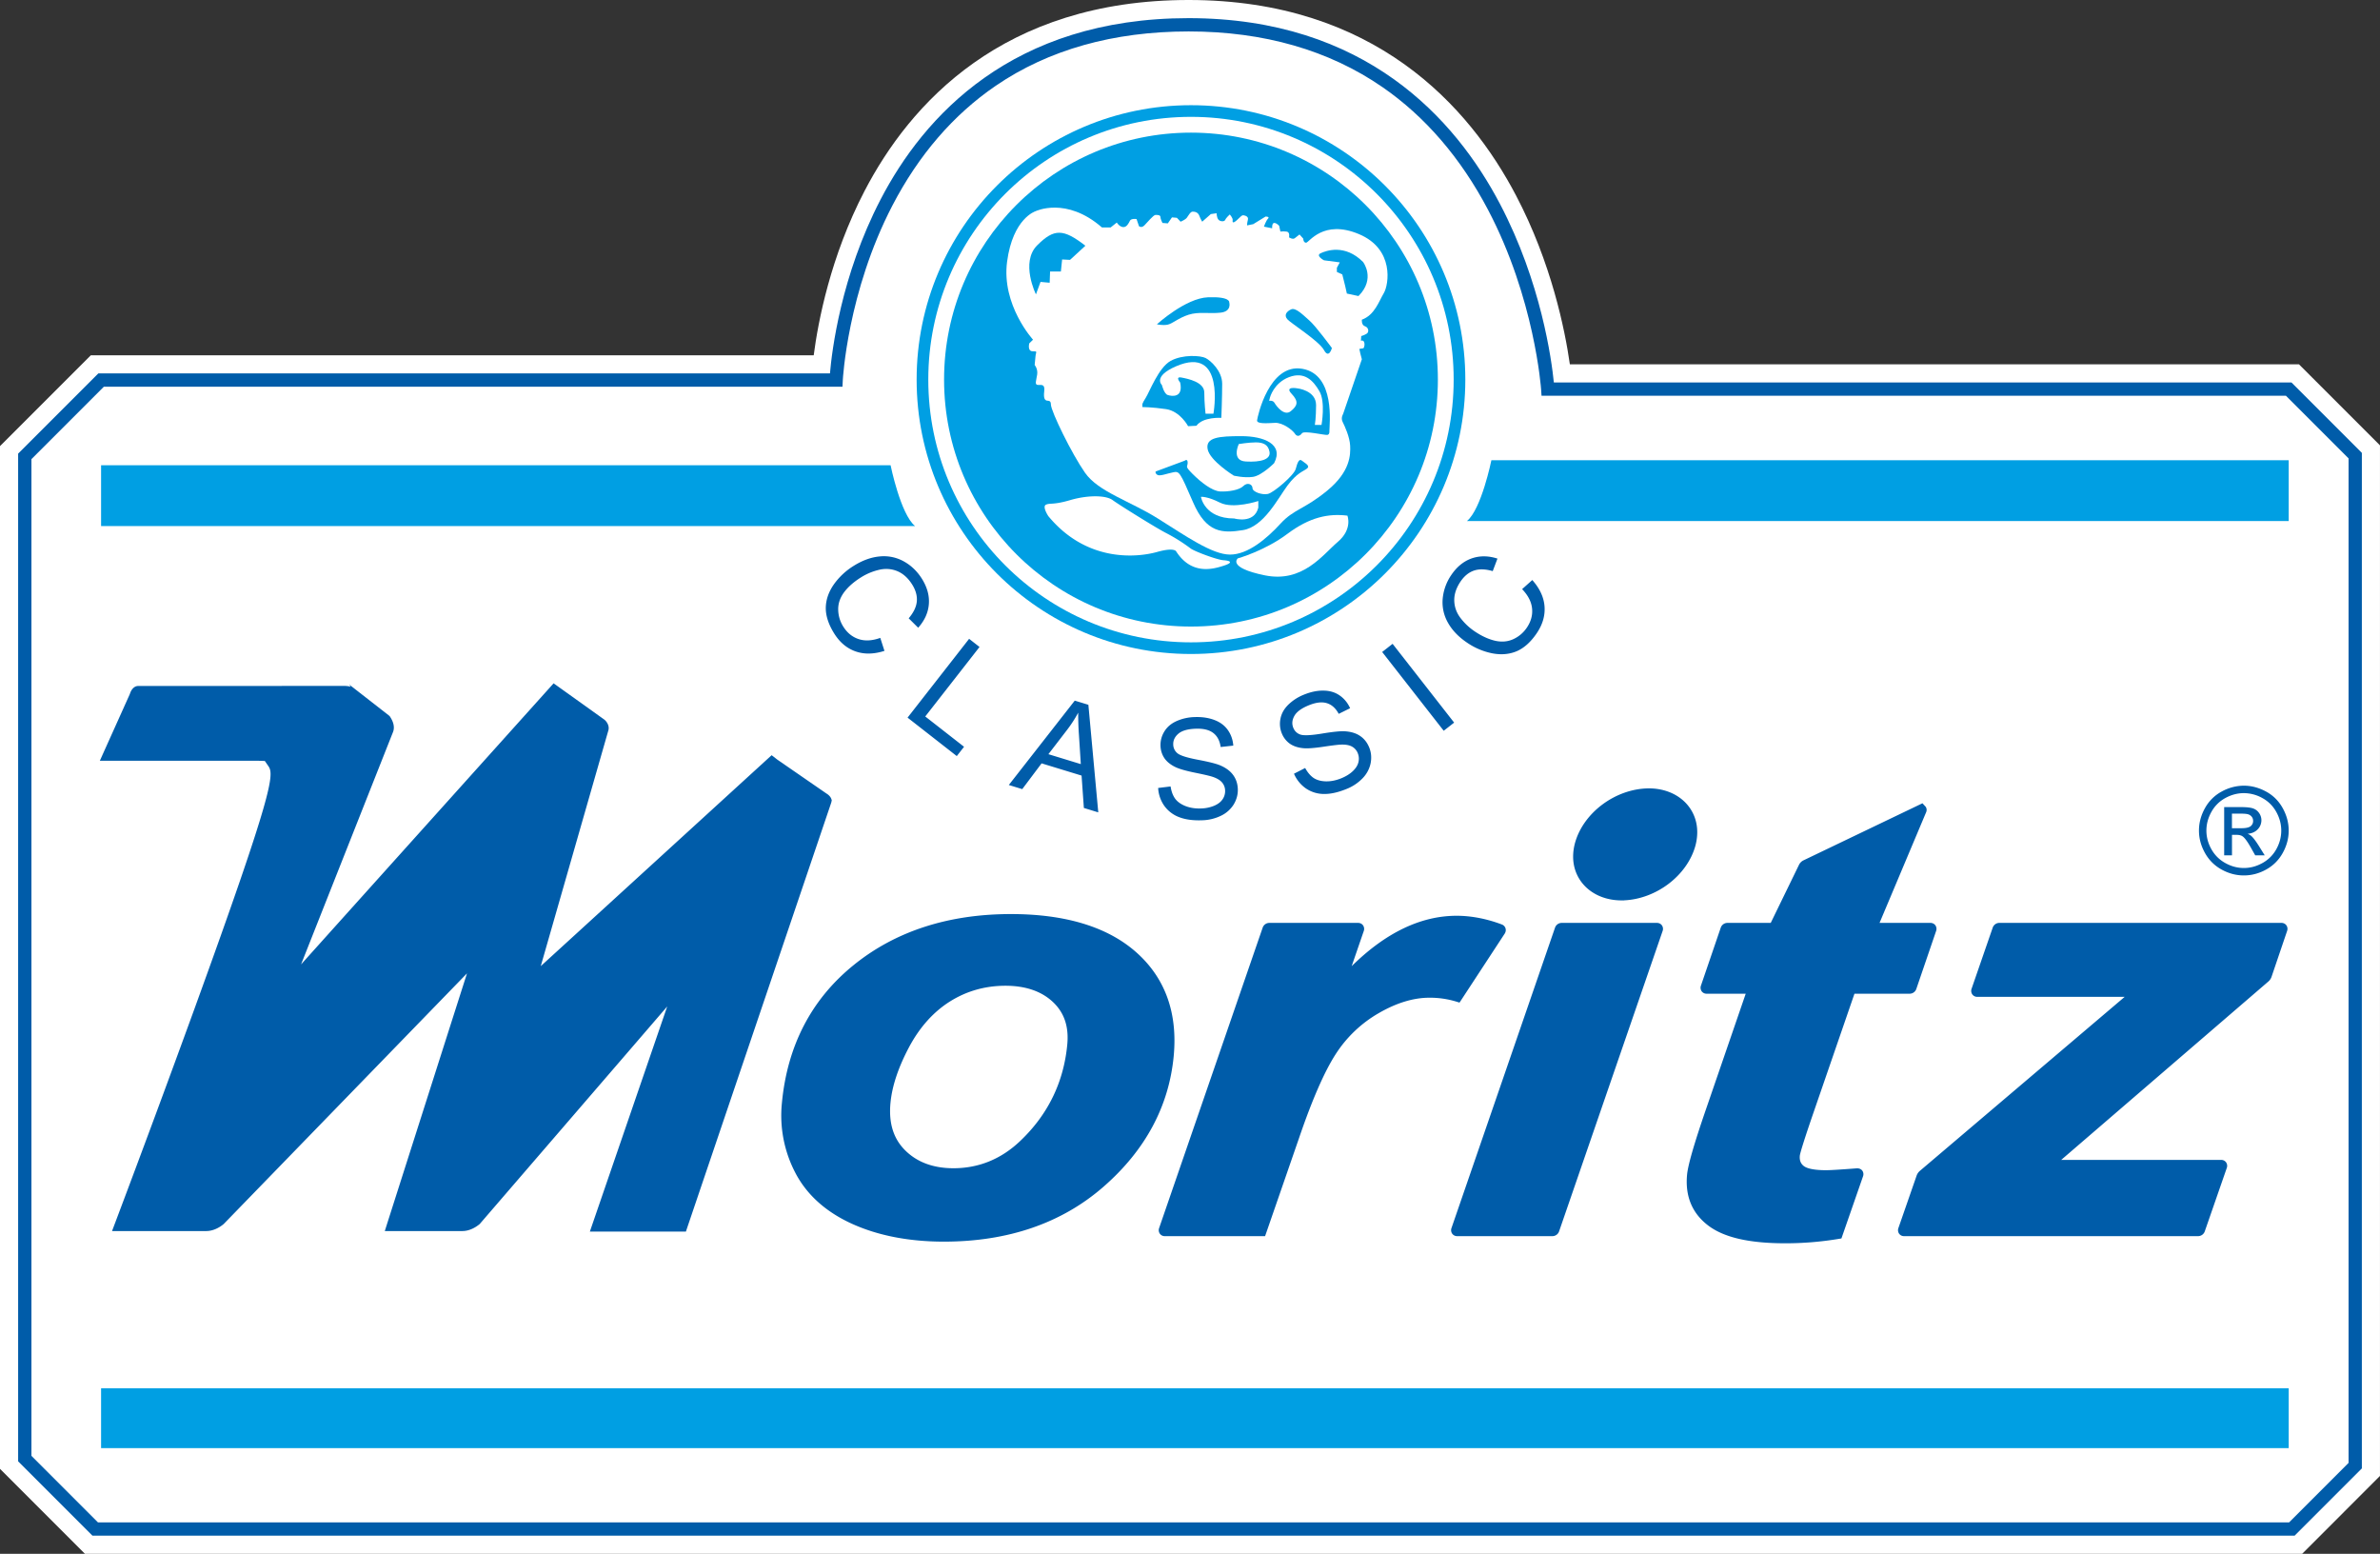
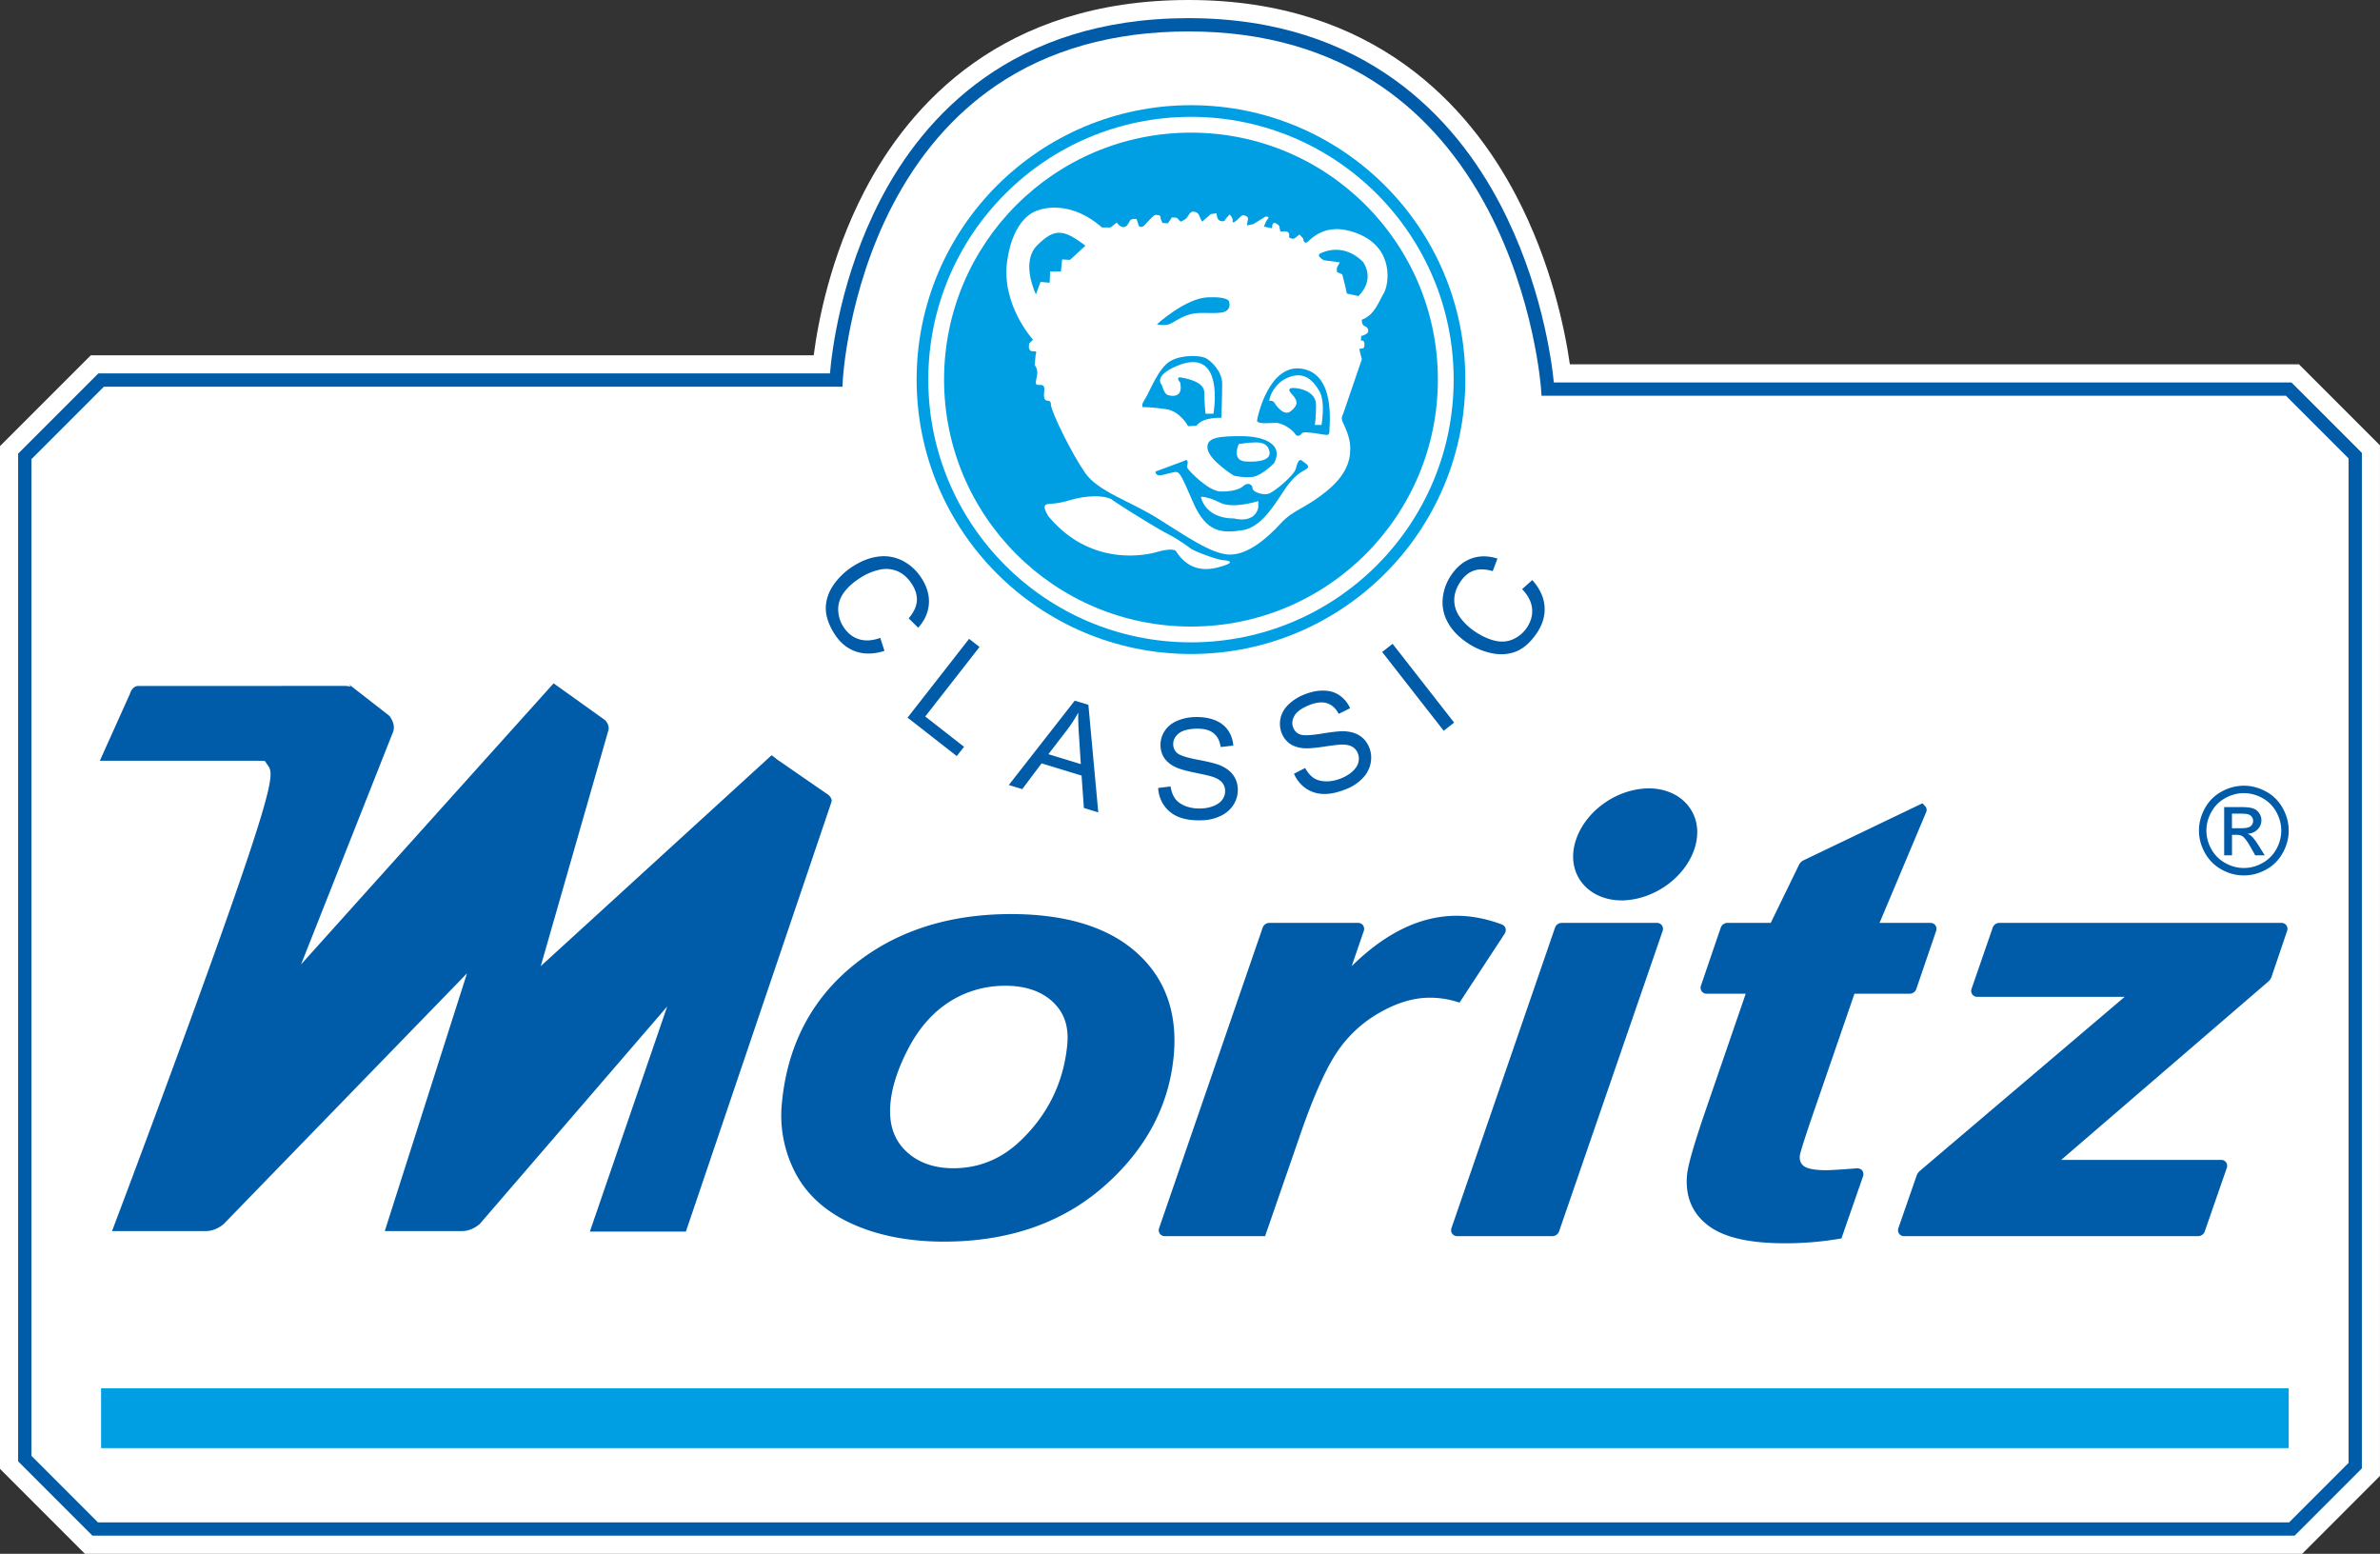
<svg xmlns="http://www.w3.org/2000/svg" width="163" height="106.395" viewBox="0 0 163 106.395">
  <rect x="0" y="0" width="163" height="106.395" fill="#333333" stroke="none" />
  <path fill-rule="evenodd" clip-rule="evenodd" fill="#FFF" d="M106.002 26.643h50.746l4.556 4.556v69.159l-4.34 4.34H6.521l-4.824-4.824V31.25l5.226-5.226h50.343S58.419 1.697 81.407 1.697c22.987 0 24.595 24.946 24.595 24.946z" />
  <path fill="#FFF" d="M157.667 106.395H5.818L0 100.576V30.547l6.22-6.219h49.509c.3-2.31 1.147-6.761 3.481-11.25C62.312 7.112 68.681 0 81.407 0c12.722 0 19.214 7.276 22.42 13.381 2.432 4.632 3.355 9.223 3.689 11.564h49.934l5.549 5.55v70.565l-5.332 5.335zM7.224 103H156.26l3.346-3.346V31.901l-3.562-3.562H104.41l-.102-1.588c-.004-.059-.436-6.037-3.536-11.886-4.034-7.61-10.55-11.47-19.365-11.47-8.81 0-15.248 3.753-19.135 11.154-2.985 5.685-3.308 11.5-3.311 11.559l-.081 1.612-1.614.002H7.626l-4.231 4.231V99.17L7.224 103z" />
  <circle fill="#009FE3" cx="81.567" cy="25.992" r="18.789" />
  <circle fill="#FFF" cx="81.567" cy="25.992" r="17.991" />
  <circle fill="#009FE3" cx="81.567" cy="25.992" r="16.91" />
  <path fill-rule="evenodd" clip-rule="evenodd" fill="#FFF" d="M70.75 23.26s-2.171-2.369-1.777-5.343c.395-2.975 1.945-3.453 1.945-3.453s2.1-1.03 4.553 1.112h.592l.423-.338s.169.282.423.311c.254.027.395-.268.479-.437.084-.17.451-.113.451-.113l.169.493s.169.141.366-.057.621-.718.762-.718c.141 0 .338 0 .338.141s.141.408.141.408l.367.028.282-.409.338.029.254.267s.31-.126.423-.267c.113-.142.239-.424.408-.424.169 0 .366.057.451.282.084.226.197.408.197.408l.592-.521.395-.057s0 .268.113.423c.113.154.422.169.479.028.056-.141.31-.367.31-.367s.225.24.197.396c-.028.154.028.226.282 0s.338-.366.479-.339c.141.028.339.1.282.311-.056.211-.056.38-.056.38l.422-.085.846-.521s.31 0 .169.141c-.141.142-.282.55-.282.55l.564.112s-.028-.366.141-.366c.169 0 .338.197.338.197l.085.395s.169-.028.422 0c.254.028.169.395.169.395s.254.17.395.057c.141-.112.324-.254.324-.254l.254.282s0 .282.197.282c.198 0 1.167-1.616 3.614-.591 2.449 1.024 2.05 3.473 1.708 4.042s-.623 1.498-1.504 1.82c0 0-.043.365.215.451s.279.391.129.498c-.15.106-.387.172-.387.172l-.022.322s.194-.086.236.15c.043.235-.064.364-.064.364l-.279.044.064.301.107.408-1.286 3.753s-.17.256-.028.541.484 1.024.513 1.623c.028.598.028 1.765-1.566 3.074s-2.277 1.252-3.217 2.277c-.94 1.024-2.221 2.106-3.444 2.106-1.225 0-3.046-1.281-4.954-2.477s-4.071-1.822-4.982-3.132-2.306-4.156-2.334-4.669c0 0 .029-.256-.199-.256s-.313-.171-.256-.655c.057-.483-.17-.427-.427-.427-.256 0-.114-.312-.057-.711.057-.398-.171-.655-.171-.655l.057-.598c.029-.312.171-.342-.199-.342s-.228-.541-.228-.541l.259-.251z" />
  <path fill-rule="evenodd" clip-rule="evenodd" fill="#009FE3" d="M78.237 27.7s-.028-.057.228-.455.882-2.078 1.708-2.533c.826-.456 2.05-.37 2.392-.199.341.17 1.139.883 1.139 1.765s-.057 2.334-.057 2.334-1.252-.085-1.708.541l-.569.029s-.541-1.025-1.509-1.168c-.968-.142-1.623-.142-1.623-.142V27.7z" />
  <path fill="#005CA9" d="M157.152 105.152H6.332l-5.09-5.091v-69l5.492-5.492h50.108c.128-1.513.747-6.678 3.47-11.918C63.256 7.99 69.305 1.243 81.407 1.243c12.102 0 18.274 6.914 21.32 12.716 2.831 5.39 3.54 10.702 3.692 12.228h50.516l4.823 4.823v69.536l-4.606 4.606zm-150.443-.91h150.065l4.073-4.074V31.387l-4.289-4.289h-50.983l-.028-.426c-.004-.062-.438-6.235-3.64-12.316-1.869-3.548-4.302-6.373-7.233-8.396-3.661-2.525-8.125-3.807-13.268-3.807-5.15 0-9.596 1.252-13.213 3.722-2.893 1.975-5.273 4.732-7.074 8.196-3.08 5.925-3.396 11.915-3.399 11.975l-.021.435H7.111l-4.958 4.958v68.246l4.556 4.557z" />
-   <path fill-rule="evenodd" clip-rule="evenodd" fill="#009FE3" d="M6.923 31.855h54.071s.679 3.35 1.675 4.164H6.923v-4.164zM156.748 31.514h-54.607s-.679 3.35-1.675 4.164h56.282v-4.164z" />
  <path fill="#009FE3" d="M6.923 95.058h149.825v4.099H6.923" />
  <circle fill="#FFF" cx="152.945" cy="56.625" r="2.815" />
  <path fill-rule="evenodd" clip-rule="evenodd" fill="#005CA9" d="M60.288 43.677l.286.89c-.731.233-1.395.244-1.99.032-.591-.211-1.075-.619-1.453-1.224-.391-.626-.583-1.215-.575-1.767.012-.551.195-1.08.549-1.588a4.67 4.67 0 0 1 1.366-1.277c.604-.378 1.203-.593 1.795-.644a2.81 2.81 0 0 1 1.643.346c.502.28.913.678 1.233 1.189.363.581.52 1.162.472 1.743s-.292 1.116-.73 1.606l-.65-.645c.338-.398.523-.786.557-1.163.032-.376-.073-.759-.315-1.146-.279-.446-.62-.753-1.021-.921-.4-.164-.82-.194-1.257-.09a4.03 4.03 0 0 0-1.227.514c-.494.308-.881.648-1.162 1.022-.276.375-.411.771-.403 1.188.008.417.122.803.343 1.157.269.43.621.717 1.055.86.434.145.929.117 1.484-.082zM62.157 49.138l4.215-5.396.713.558-3.717 4.759 2.657 2.075-.498.637zM69.091 53.751l4.516-5.777.933.285.678 7.366-.987-.302-.157-2.217-2.738-.837-1.325 1.764-.92-.282zm2.711-2.11l2.22.679-.129-2.022a18.75 18.75 0 0 1-.049-1.5 8.792 8.792 0 0 1-.735 1.143l-1.307 1.7zM79.319 53.954l.852-.104c.052.342.155.619.31.835.157.213.393.382.709.508.316.123.668.178 1.057.164a2.5 2.5 0 0 0 .91-.186c.261-.112.452-.259.573-.44a.976.976 0 0 0 .175-.596.885.885 0 0 0-.206-.554c-.131-.157-.34-.284-.63-.384-.187-.065-.596-.161-1.23-.289-.634-.13-1.079-.258-1.336-.383-.333-.16-.584-.363-.755-.609a1.59 1.59 0 0 1-.268-.846 1.738 1.738 0 0 1 .26-.977c.186-.309.464-.548.835-.716a3.254 3.254 0 0 1 1.248-.277c.507-.018.957.05 1.348.2.395.148.702.378.921.688.219.311.344.666.373 1.066l-.865.096c-.062-.431-.231-.752-.51-.963-.275-.212-.676-.309-1.202-.29-.547.019-.944.135-1.188.345-.242.208-.358.454-.348.736a.778.778 0 0 0 .287.598c.18.153.64.301 1.38.442.743.14 1.253.267 1.532.382.404.17.707.393.906.669.199.273.306.594.318.961.013.363-.079.712-.276 1.043a2.08 2.08 0 0 1-.875.782 3.137 3.137 0 0 1-1.307.312c-.619.021-1.142-.051-1.568-.217a2.201 2.201 0 0 1-1.013-.778 2.327 2.327 0 0 1-.417-1.218zM88.622 52.978l.765-.391c.166.303.358.529.576.68.22.146.5.225.84.234.339.008.688-.062 1.05-.207.32-.13.584-.292.791-.486.207-.194.336-.397.388-.609a.985.985 0 0 0-.039-.62.88.88 0 0 0-.383-.449c-.176-.104-.418-.151-.724-.146-.197.002-.615.052-1.255.148-.64.095-1.102.127-1.386.097-.367-.036-.673-.141-.917-.313a1.602 1.602 0 0 1-.542-.703 1.733 1.733 0 0 1-.089-1.007c.069-.354.249-.673.54-.958a3.26 3.26 0 0 1 1.077-.688c.471-.19.916-.281 1.335-.272.422.004.788.114 1.101.331.312.216.551.508.716.874l-.781.386c-.205-.384-.475-.627-.809-.73-.331-.104-.741-.059-1.229.139-.508.205-.841.449-.999.73-.156.278-.181.549-.075.812.093.229.25.382.475.463.221.082.704.063 1.448-.056.746-.124 1.269-.179 1.57-.166.438.021.798.127 1.081.319.281.188.49.453.628.793.137.338.169.696.097 1.074a2.074 2.074 0 0 1-.554 1.035 3.109 3.109 0 0 1-1.122.74c-.574.232-1.09.344-1.547.333a2.207 2.207 0 0 1-1.218-.384 2.348 2.348 0 0 1-.809-1.003zM95.375 44.084l4.215 5.395-.714.558-4.215-5.394zM104.246 40.34l.696-.623c.511.573.791 1.175.839 1.805.047.626-.128 1.234-.526 1.825-.413.612-.873 1.026-1.38 1.244-.508.213-1.066.261-1.674.144a4.669 4.669 0 0 1-1.723-.729c-.591-.398-1.03-.858-1.318-1.379a2.81 2.81 0 0 1-.353-1.641 3.413 3.413 0 0 1 .585-1.61c.383-.567.85-.947 1.4-1.141.55-.191 1.139-.188 1.765.014l-.324.857c-.502-.146-.932-.158-1.289-.035-.357.123-.663.374-.92.754-.294.437-.436.872-.425 1.308.012.433.155.827.429 1.185.271.355.593.659.968.912.482.325.952.54 1.407.645.455.1.871.062 1.25-.115a2.22 2.22 0 0 0 .917-.784c.284-.42.403-.858.357-1.313-.046-.457-.273-.897-.681-1.323z" />
  <g>
    <path fill-rule="evenodd" clip-rule="evenodd" fill="#FFF" d="M71.64 34.555c.282-.126.492.031 1.663-.313s2.425-.345 2.896 0c.47.345 3.043 1.944 3.67 2.259a11.91 11.91 0 0 1 1.662 1.045c.23.188 1.798.784 2.269.815.47.031.69.157 0 .377-.69.219-2.175.669-3.242-.973 0 0-.094-.313-1.317.031s-4.747.806-7.445-2.457c0 0-.439-.659-.156-.784z" />
  </g>
  <g>
-     <path fill-rule="evenodd" clip-rule="evenodd" fill="#FFF" d="M84.772 38.235s1.84-.513 3.388-1.673c1.547-1.161 2.833-1.412 4.12-1.255 0 0 .376.92-.659 1.798-1.035.879-2.395 2.823-4.998 2.29-2.603-.533-1.851-1.16-1.851-1.16z" />
-   </g>
+     </g>
  <g>
    <path fill-rule="evenodd" clip-rule="evenodd" fill="#009FE3" d="M70.949 20.157s-1.082-2.192.085-3.359c1.167-1.167 1.793-1.139 3.302.028l-1.053.968-.541-.028-.085.826h-.74l-.028.768-.626-.057-.314.854z" />
  </g>
  <g>
    <path fill-rule="evenodd" clip-rule="evenodd" fill="#009FE3" d="M90.449 17.339c.37-.171 1.651-.655 2.903.598 0 0 .883 1.139-.313 2.334l-.796-.171-.114-.513-.199-.797-.371-.17v-.285l.2-.37-1.082-.142s-.598-.314-.228-.484z" />
  </g>
  <g>
    <path fill-rule="evenodd" clip-rule="evenodd" fill="#009FE3" d="M79.233 22.206s1.964-1.793 3.502-1.85c1.537-.057 1.452.342 1.452.342s.199.626-.598.711c-.797.086-1.481-.085-2.192.143s-1.11.626-1.452.684c-.342.056-.712-.03-.712-.03z" />
  </g>
  <g>
-     <path fill-rule="evenodd" clip-rule="evenodd" fill="#009FE3" d="M88.428 21.182c-.313.143-.512.398-.256.684.256.284 2.164 1.479 2.505 2.106.342.626.541-.143.541-.143s-1.11-1.509-1.538-1.879c-.426-.37-.939-.911-1.252-.768z" />
-   </g>
+     </g>
  <g>
    <path fill-rule="evenodd" clip-rule="evenodd" fill="#FFF" d="M82.564 28.327h.541s.854-4.726-2.562-3.246c-1.612.699-.968 1.281-.968 1.281s.143.599.398.684c.256.086 1.082.228.854-.854 0 0-.37-.428.085-.342.456.085 1.566.313 1.566 1.024.001.713.086 1.453.086 1.453z" />
  </g>
  <g>
    <path fill-rule="evenodd" clip-rule="evenodd" fill="#009FE3" d="M86.094 28.782c.028-.256.826-3.929 3.103-3.529 2.277.398 1.85 3.814 1.85 4.27 0 0 .028.228-.142.256-.171.029-1.594-.312-1.737-.113-.142.199-.341.256-.484.028-.142-.228-.825-.769-1.367-.74-.54.027-1.252.085-1.223-.172z" />
  </g>
  <g>
    <path fill-rule="evenodd" clip-rule="evenodd" fill="#FFF" d="M90.051 29.096h.456s.285-1.565-.143-2.307c-.427-.739-1.024-1.365-2.078-.967-1.053.398-1.309 1.395-1.309 1.395l-.057.228s.256-.057.37.143.655.939 1.11.569c.456-.37.569-.654.057-1.195s.398-.37.398-.37 1.283.134 1.28 1.154c-.002.883-.084 1.35-.084 1.35z" />
  </g>
  <g>
    <path fill-rule="evenodd" clip-rule="evenodd" fill="#009FE3" d="M84.499 32.568s-1.65-1.024-1.793-1.821c-.142-.798.769-.883 2.306-.883s2.932.541 2.249 1.851c0 0-.854.854-1.452.938-.598.086-1.31-.085-1.31-.085z" />
  </g>
  <g>
    <path fill-rule="evenodd" clip-rule="evenodd" fill="#FFF" d="M84.841 30.405s-.541 1.139.484 1.195c1.024.058 1.708-.143 1.623-.654-.085-.513-.456-.655-.939-.655-.485 0-1.168.114-1.168.114z" />
  </g>
  <g>
    <path fill-rule="evenodd" clip-rule="evenodd" fill="#009FE3" d="M79.147 32.284l1.993-.74s.2-.171.2.143c0 .312-.228.198.342.769.569.569 1.337 1.167 1.878 1.195s1.31-.086 1.594-.37.626-.114.626.143c0 .256.654.484 1.053.398.398-.086 1.793-1.281 1.907-1.708s.228-.74.427-.569.598.341.342.541c-.256.199-.683.284-1.338 1.167-.654.883-1.622 2.818-3.045 3.046s-2.505.199-3.416-1.907-.939-2.136-1.367-2.05c-.427.085-.911.285-1.082.171-.17-.116-.114-.229-.114-.229z" />
  </g>
  <g>
    <path fill-rule="evenodd" clip-rule="evenodd" fill="#FFF" d="M82.25 34.021s.228 1.48 2.277 1.48c0 0 1.367.398 1.651-.74v-.455s-1.708.568-2.619.113c-.91-.456-1.309-.398-1.309-.398z" />
  </g>
  <g>
    <path fill="#005CA9" d="M153.676 53.798c.516 0 1.02.133 1.511.397.491.264.874.643 1.148 1.136.274.493.412 1.007.412 1.542 0 .529-.135 1.038-.406 1.526-.27.488-.648.868-1.136 1.139-.487.271-.997.405-1.529.405s-1.042-.135-1.529-.405-.866-.65-1.138-1.139-.408-.997-.408-1.526c0-.535.138-1.049.414-1.542a2.833 2.833 0 0 1 1.15-1.136 3.157 3.157 0 0 1 1.511-.397zm0 .51c-.432 0-.852.11-1.26.331a2.38 2.38 0 0 0-.959.949c-.231.411-.346.84-.346 1.285 0 .442.113.866.34 1.272.227.405.544.722.951.948.407.228.832.341 1.274.341.443 0 .867-.113 1.275-.341a2.41 2.41 0 0 0 .949-.948c.225-.406.337-.83.337-1.272 0-.445-.114-.874-.344-1.285s-.549-.728-.959-.949a2.623 2.623 0 0 0-1.258-.331zm-1.348 4.262v-3.306h1.136c.388 0 .669.03.843.091a.827.827 0 0 1 .416.32.843.843 0 0 1 .155.483.881.881 0 0 1-.258.632c-.173.18-.401.279-.687.301.117.05.211.107.281.176.134.13.296.349.489.655l.403.647h-.651l-.293-.521c-.231-.41-.417-.667-.558-.77-.098-.076-.24-.114-.428-.114h-.313v1.404h-.535zm.533-1.86h.647c.31 0 .521-.047.633-.139a.45.45 0 0 0 .169-.366.447.447 0 0 0-.082-.264.488.488 0 0 0-.226-.172c-.096-.039-.274-.057-.535-.057h-.607v.998z" />
  </g>
  <g>
    <path fill="#005CA9" d="M122.271 85.131c-2.473 0-4.199-.397-5.277-1.214-1.102-.835-1.59-2.007-1.451-3.481.063-.67.489-2.141 1.301-4.498l2.716-7.896h-2.677a.41.41 0 0 1-.34-.167.425.425 0 0 1-.051-.383l1.357-3.97a.485.485 0 0 1 .458-.329h2.966l1.939-3.983a.66.66 0 0 1 .3-.298l7.884-3.781.268-.129.224.244a.393.393 0 0 1 .025.376l-3.188 7.571h3.485c.141 0 .264.062.341.169a.427.427 0 0 1 .049.383l-1.356 3.969a.483.483 0 0 1-.458.328h-3.779l-2.919 8.47c-.717 2.101-.814 2.532-.823 2.62-.029.313.055.538.269.707.166.131.566.288 1.534.288.196 0 .722-.022 2.11-.129h.005c.17 0 .29.061.364.165a.417.417 0 0 1 .048.379l-1.414 4.066-.066.191-.2.033a22.232 22.232 0 0 1-3.644.299zm28.27-.489h-20.136a.408.408 0 0 1-.34-.169.42.42 0 0 1-.049-.383l1.25-3.598a.769.769 0 0 1 .215-.314l14.034-11.922h-10.097a.41.41 0 0 1-.34-.167.422.422 0 0 1-.051-.382l1.448-4.187a.484.484 0 0 1 .458-.328h19.316c.14 0 .264.062.339.168a.42.42 0 0 1 .051.382l-1.069 3.148a.744.744 0 0 1-.213.314l-14.19 12.217h10.951a.41.41 0 0 1 .34.167.423.423 0 0 1 .049.384l-1.508 4.343a.487.487 0 0 1-.458.327zm-44.221 0h-6.523a.41.41 0 0 1-.34-.169.42.42 0 0 1-.049-.383l7.091-20.569a.486.486 0 0 1 .458-.328h6.522c.14 0 .264.062.34.168a.423.423 0 0 1 .051.382l-7.092 20.572a.487.487 0 0 1-.458.327zm-19.678 0H79.774a.408.408 0 0 1-.34-.169.42.42 0 0 1-.049-.383l7.091-20.569a.485.485 0 0 1 .458-.328h6.078c.14 0 .264.062.339.168a.423.423 0 0 1 .052.382l-.831 2.414c2.323-2.292 4.737-3.452 7.194-3.452.991 0 2.059.205 3.088.595a.41.41 0 0 1 .252.256c.06.18-.025.33-.053.372l-2.953 4.508-.141.214-.245-.075a6.2 6.2 0 0 0-1.819-.259c-1.089 0-2.252.353-3.458 1.05a8.595 8.595 0 0 0-2.958 2.812c-.769 1.19-1.611 3.116-2.502 5.723l-2.255 6.513-.08.228zM112.939 53.982h-.013c-2.26.013-4.479 1.641-5.059 3.743-.085.317-.127.63-.127.932.001 1.717 1.388 2.992 3.312 2.996h.183l.003-.005c2.195-.097 4.312-1.692 4.876-3.738.085-.318.126-.631.126-.932-.001-1.713-1.382-2.988-3.301-2.996zM64.653 85.018c-2.378 0-4.485-.406-6.263-1.204-1.801-.811-3.113-1.98-3.902-3.476a8.455 8.455 0 0 1-.938-4.807c.369-3.923 2.016-7.096 4.894-9.433 2.866-2.329 6.496-3.509 10.789-3.509 3.74 0 6.629.88 8.587 2.618 1.98 1.757 2.842 4.146 2.564 7.102-.325 3.438-1.94 6.448-4.804 8.947-2.859 2.496-6.536 3.762-10.927 3.762zm4.206-17.521c-1.38 0-2.655.36-3.79 1.071-1.139.715-2.085 1.771-2.812 3.137-.733 1.381-1.162 2.663-1.27 3.812-.131 1.392.203 2.46 1.019 3.263.816.804 1.923 1.212 3.291 1.212 1.744 0 3.288-.633 4.59-1.881 1.887-1.796 2.965-4.014 3.208-6.589.116-1.229-.207-2.184-.987-2.916-.784-.736-1.878-1.109-3.249-1.109zM46.978 84.329h-6.579l.038-.113.138-.4 3.738-10.877 1.383-4.024-2.778 3.224-10.064 11.673c-.223.186-.66.481-1.191.481h-5.309l.035-.111.125-.395 4.41-13.821 1.06-3.318-2.427 2.499L15.32 83.812c-.136.116-.607.481-1.197.481H7.674l.043-.116.154-.408a1329.884 1329.884 0 0 0 5.427-14.639c5.444-14.985 5.48-16.096 5.087-16.665l-.247-.359-.477-.016H6.838l.055-.12.19-.425 1.798-3.997.037-.098c.026-.078.183-.479.551-.479l14.123-.004c.175 0 .316.025.425.06l-.097-.152.311.242.012.006.011.011.055.044 2.325 1.812.011.008.044.041c.167.243.38.647.238 1.06l-4.63 11.697-1.678 4.24 3.048-3.393 14.017-15.596.18-.201.051-.057.062.045.22.157 3.198 2.287.072.066c.274.308.234.577.186.711l-3.82 13.316-.798 2.782 2.138-1.952L52.607 51.93l.187-.17.054-.049.057.044.215.166.058.047.058.044 3.364 2.321.051.033c.079.051.228.177.281.33l.034.098-.033.154-9.867 29.114-.069.205-.019.062z" />
  </g>
</svg>